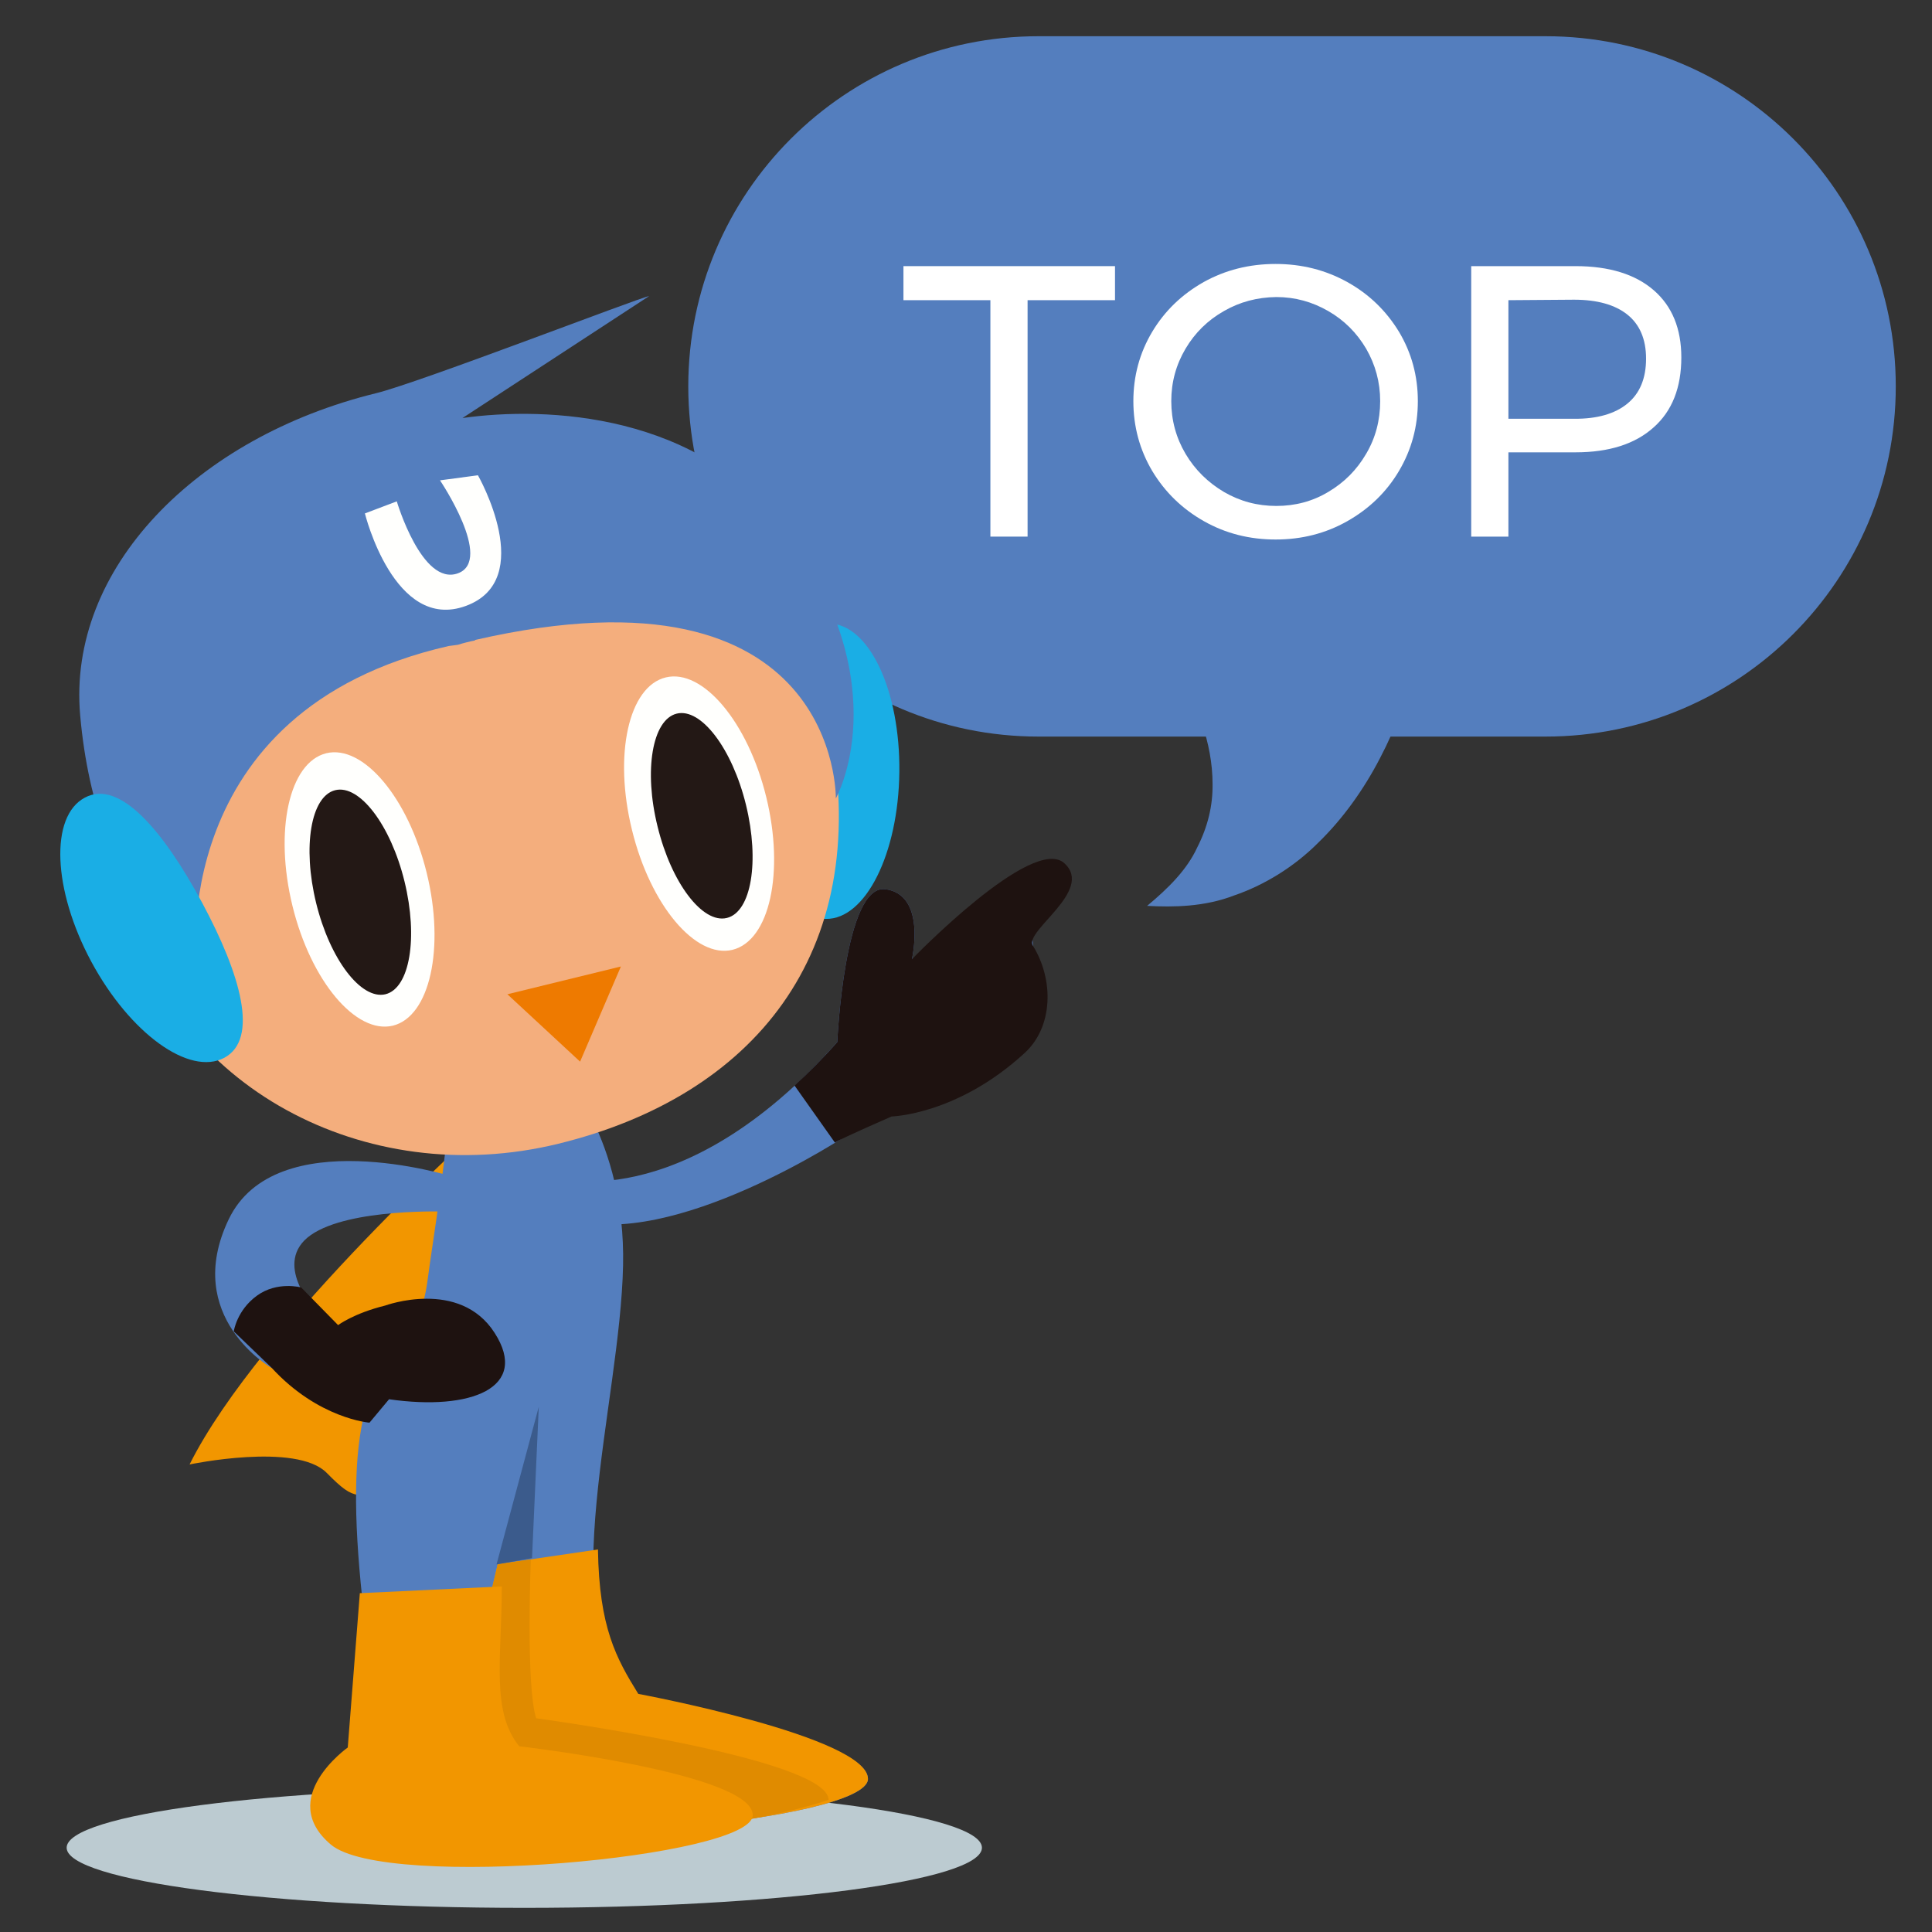
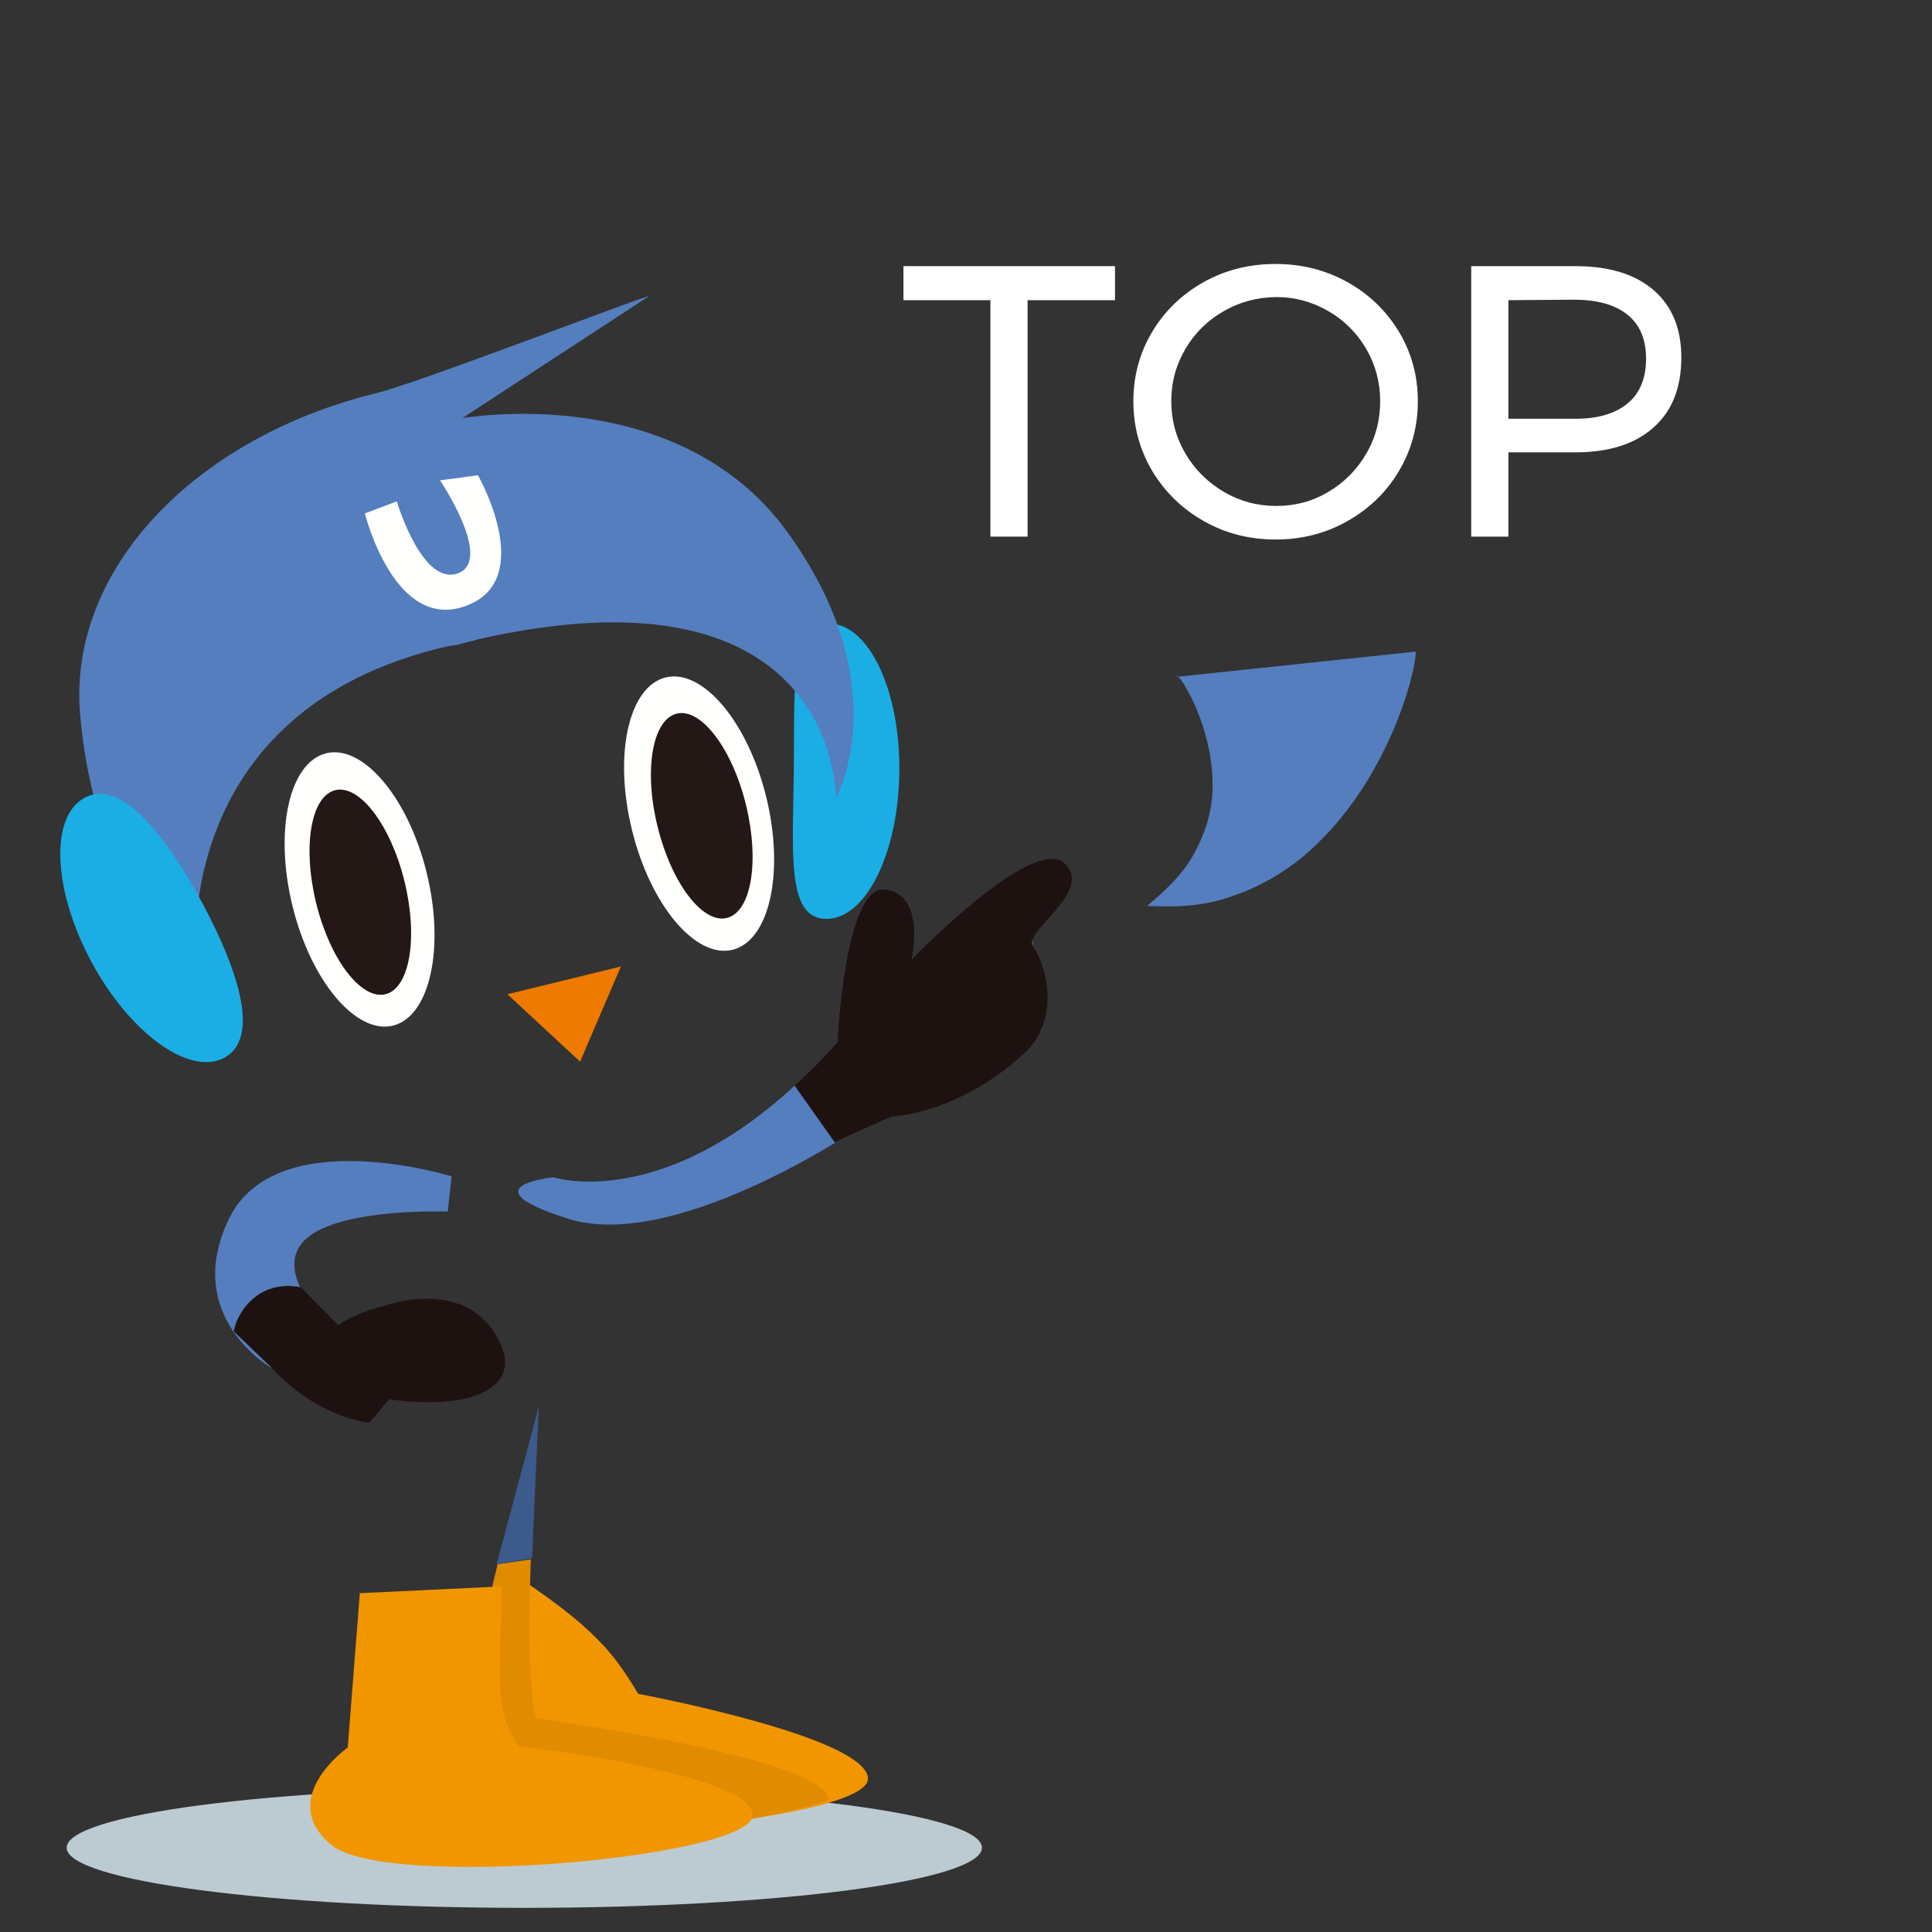
<svg xmlns="http://www.w3.org/2000/svg" version="1.1" id="レイヤー_1" x="0px" y="0px" viewBox="0 0 80 80" style="enable-background:new 0 0 80 80;" xml:space="preserve">
  <rect x="0" y="0" width="80" height="80" fill="#333333" stroke="none" />
  <style type="text/css">
	.st0{fill:#547EBE;}
	.st1{fill:#BCCBD1;}
	.st2{fill:#1AAEE5;}
	.st3{fill:#F29600;}
	.st4{fill:#E08B00;}
	.st5{fill:#F4AE7D;}
	.st6{fill:#FFFFFD;}
	.st7{fill:#231815;}
	.st8{fill:#EE7A00;}
	.st9{fill:#1E1210;}
	.st10{fill:#3B5B8C;}
	.st11{fill:#FFFFFF;}
	.st12{fill:none;}
</style>
  <g>
-     <path class="st0" d="M64,1.5H43c-8.01,0-14.5,6.49-14.5,14.5v0c0,8.01,6.49,14.5,14.5,14.5h21c8.01,0,14.5-6.49,14.5-14.5v0   C78.5,7.99,72.01,1.5,64,1.5z" />
-   </g>
+     </g>
  <g>
    <path class="st1" d="M40.66,76.51c0,1.38-8.48,2.49-18.95,2.49c-10.47,0-18.95-1.12-18.95-2.49c0-1.38,8.48-2.49,18.95-2.49   C32.18,74.02,40.66,75.13,40.66,76.51z" />
    <g>
      <g>
        <path class="st2" d="M32.87,31.93c-0.04,3.38-0.31,6.1,1.33,6.12c1.64,0.02,3-2.7,3.04-6.08c0.04-3.38-1.26-6.13-2.9-6.15     C32.69,25.8,32.91,28.55,32.87,31.93z" />
-         <path class="st3" d="M20.21,46.38c0,0-9.48,8.49-12.36,14.26c0,0,4.42-0.93,5.68,0.35c1.26,1.28,1.17,0.87,3.16,0.86     c1.99-0.01,5.77-1.41,5.77-1.41l-0.49-14.91L20.21,46.38z" />
-         <path class="st0" d="M23.24,44.37c0,0,2.67,2.79,2.56,8.03c-0.12,5.77-2.92,14.42,0.32,17.99c0,0,9.82,1.52,9.82,3.27     c0,1.75-15.2,3.14-17.47,1.22c-2.27-1.92,0.7-4.02,0.7-4.02l1.34-9.96l-0.64,7.1l-4.54,0.82c-1.05-7.45-0.82-11.88,1.75-13.28     c0.71-2.51,0.49-1.73,0.82-3.9c1.05-6.99,0.87-8.73,0.87-8.73L23.24,44.37z" />
        <g>
-           <path class="st3" d="M26.43,70.14c0,0,9.51,1.77,9.51,3.52c0,1.75-15.2,3.14-17.47,1.22c-2.27-1.92,0.7-4.02,0.7-4.02l1.44-6.09      l4.15-0.61C24.81,67.4,25.52,68.67,26.43,70.14z" />
+           <path class="st3" d="M26.43,70.14c0,0,9.51,1.77,9.51,3.52c0,1.75-15.2,3.14-17.47,1.22c-2.27-1.92,0.7-4.02,0.7-4.02l1.44-6.09      C24.81,67.4,25.52,68.67,26.43,70.14z" />
        </g>
        <g>
          <path class="st4" d="M22.2,71.15c0,0,12.11,1.63,12.11,3.38c-4.19,1.4-13.57,2.27-15.84,0.35c-2.27-1.92,0.7-4.02,0.7-4.02      l1.44-6.09c0,0,1.37-0.2,1.37-0.2S21.77,69.78,22.2,71.15z" />
        </g>
-         <path class="st5" d="M5.26,37.53c1.82,7.4,9.81,11.8,17.86,9.83c8.05-1.97,12.96-7.86,11.29-16.98     c-1.37-7.5-9.81-11.8-17.86-9.83C8.5,22.53,3.45,30.13,5.26,37.53z" />
        <path class="st0" d="M3.32,29.62c-0.54-6.08,4.82-11.52,12.26-13.34c1.82-0.45,10.87-3.95,11.3-4.02l-7.73,5.05     c3.45-0.49,9.9-0.24,13.49,4.77c4.57,6.37,1.97,10.98,1.97,10.98s0.17-10.03-14.94-6.56l0,0.02c-0.12,0.02-0.24,0.05-0.36,0.08     c-0.12,0.03-0.23,0.06-0.35,0.1l-0.38,0.05C6.84,29.42,8.13,40.02,8.13,40.02S4,37.35,3.32,29.62z" />
        <path class="st2" d="M8.37,37.38c1.6,2.98,2.36,5.64,0.92,6.42c-1.45,0.77-3.91-1.01-5.51-3.98c-1.6-2.98-1.72-6.02-0.27-6.79     C4.95,32.25,6.77,34.41,8.37,37.38z" />
        <path class="st6" d="M12.11,37.51c0.76,3.11,2.63,5.33,4.16,4.96c1.53-0.38,2.16-3.21,1.4-6.32c-0.76-3.11-2.63-5.33-4.16-4.96     C11.97,31.57,11.35,34.4,12.11,37.51z" />
        <path class="st6" d="M26.17,34.37c0.76,3.11,2.63,5.33,4.16,4.96c1.54-0.38,2.16-3.21,1.4-6.32c-0.76-3.11-2.63-5.33-4.16-4.96     C26.03,28.42,25.4,31.25,26.17,34.37z" />
        <path class="st7" d="M27.23,34.23c0.57,2.33,1.86,4.03,2.87,3.78c1.01-0.25,1.36-2.34,0.79-4.68c-0.57-2.33-1.86-4.03-2.87-3.78     C27.01,29.8,26.65,31.9,27.23,34.23z" />
        <path class="st7" d="M13.09,37.39c0.57,2.33,1.86,4.02,2.87,3.78c1.01-0.25,1.36-2.34,0.79-4.67c-0.57-2.33-1.86-4.03-2.87-3.78     C12.87,32.97,12.52,35.06,13.09,37.39z" />
        <polygon class="st8" points="25.71,40.02 21.01,41.17 24.02,43.96    " />
        <path class="st0" d="M22.92,48.75c0,0,5.25,1.73,11.75-5.6c0,0,0.29-6.57,2-6.33c1.71,0.24,1.09,2.9,1.09,2.9     s4.92-3.92,5.01-0.56c0.04,1.5,0.91,1.37-0.29,2.47c-2.79,2.56-7.35,5.34-7.35,5.34s-7.28,4.85-11.59,3.5     C19.25,49.11,22.92,48.75,22.92,48.75z" />
        <g>
          <path class="st9" d="M34.67,43.15c0,0,0.29-6.57,2-6.33c1.71,0.24,1.09,2.9,1.09,2.9s5.01-5.19,6.32-3.97      c1.23,1.14-1.69,2.8-1.31,3.41c0.87,1.4,0.85,3.36-0.35,4.45c-2.79,2.56-5.5,2.62-5.5,2.62s-2,0.87-2.35,1.08l-1.67-2.36      C33.48,44.42,34.07,43.83,34.67,43.15z" />
        </g>
        <g>
          <path class="st3" d="M21.5,72.31c0,0,9.67,1.11,9.67,2.85c0,1.75-15.2,3.14-17.47,1.22c-2.27-1.92,0.7-4.02,0.7-4.02l0.5-6.39      l5.88-0.28C20.77,68.73,20.33,70.86,21.5,72.31z" />
        </g>
      </g>
      <path class="st6" d="M19.79,19.68c0,0,2.47,4.32-0.5,5.41c-2.97,1.09-4.18-3.83-4.18-3.83l1.32-0.5c0,0,1.04,3.52,2.53,2.98    c1.49-0.54-0.74-3.85-0.74-3.85L19.79,19.68z" />
      <path class="st0" d="M18.7,48.71c0,0-7.29-2.27-9.23,1.78c-1.94,4.05,1.78,6.16,1.78,6.16l1.78-2.43c0,0-1.78-1.94-0.16-3.08    c1.62-1.13,5.67-0.97,5.67-0.97L18.7,48.71z" />
      <path class="st9" d="M15.95,54.06c0,0,3.08-1.13,4.53,1.13c1.46,2.27-0.97,3.24-4.37,2.75l-0.81,0.97c0,0-2.11-0.16-4.05-2.27    l-1.57-1.51c0,0,0.12-0.87,0.96-1.48c0.84-0.61,1.83-0.34,1.83-0.34L14,54.87C14,54.87,14.65,54.38,15.95,54.06z" />
      <polygon class="st10" points="22.31,58.25 22.03,64.52 20.56,64.78   " />
    </g>
  </g>
  <g>
    <g>
      <path class="st11" d="M37.42,11.02h8.75v1.41h-3.62v9.79h-1.54v-9.79h-3.6V11.02z" />
      <path class="st11" d="M55.79,11.68c0.9,0.5,1.61,1.19,2.14,2.06c0.52,0.87,0.78,1.83,0.78,2.87c0,1.05-0.26,2.01-0.78,2.89    c-0.52,0.88-1.24,1.57-2.14,2.08c-0.9,0.51-1.89,0.76-2.97,0.76s-2.07-0.25-2.97-0.76c-0.9-0.51-1.61-1.2-2.14-2.08    c-0.52-0.88-0.78-1.84-0.78-2.89c0-1.04,0.26-2,0.78-2.87c0.52-0.87,1.23-1.55,2.13-2.06c0.9-0.5,1.89-0.75,2.98-0.75    C53.9,10.93,54.89,11.18,55.79,11.68z M50.68,12.88c-0.67,0.38-1.2,0.9-1.59,1.56c-0.39,0.66-0.59,1.38-0.59,2.17    c0,0.79,0.2,1.52,0.59,2.18c0.39,0.66,0.93,1.19,1.59,1.58c0.67,0.39,1.39,0.58,2.17,0.58c0.78,0,1.5-0.19,2.15-0.58    c0.66-0.39,1.18-0.91,1.57-1.58c0.39-0.66,0.58-1.39,0.58-2.18c0-0.79-0.2-1.51-0.58-2.17c-0.39-0.66-0.91-1.18-1.57-1.56    c-0.66-0.38-1.37-0.58-2.15-0.58C52.06,12.31,51.34,12.5,50.68,12.88z" />
      <path class="st11" d="M68.48,12.02c0.76,0.66,1.14,1.59,1.14,2.78c0,1.25-0.38,2.22-1.15,2.9c-0.77,0.69-1.85,1.03-3.23,1.03    h-2.78v3.49h-1.54v-11.2h4.32C66.64,11.02,67.72,11.36,68.48,12.02z M67.39,16.71c0.51-0.42,0.77-1.04,0.77-1.86    c0-0.8-0.26-1.41-0.77-1.82c-0.51-0.41-1.25-0.62-2.21-0.62l-2.72,0.02v4.91h2.72C66.14,17.35,66.88,17.13,67.39,16.71z" />
    </g>
  </g>
  <g>
    <path class="st0" d="M58.63,26.98c-0.05,0.64-0.16,0.91-0.25,1.32c-0.11,0.37-0.22,0.73-0.35,1.08c-0.25,0.7-0.55,1.37-0.89,2.02   c-0.67,1.29-1.53,2.5-2.56,3.5c-1.01,1.01-2.25,1.76-3.48,2.18c-1.22,0.47-2.49,0.49-3.6,0.43c0.89-0.74,1.65-1.5,2.07-2.41   c0.45-0.88,0.65-1.75,0.64-2.63c0-0.87-0.17-1.7-0.43-2.49c-0.14-0.4-0.29-0.79-0.48-1.15c-0.09-0.18-0.19-0.35-0.29-0.52   c-0.1-0.12-0.22-0.39-0.32-0.28L58.63,26.98z" />
  </g>
  <rect class="st12" width="80" height="80" />
</svg>